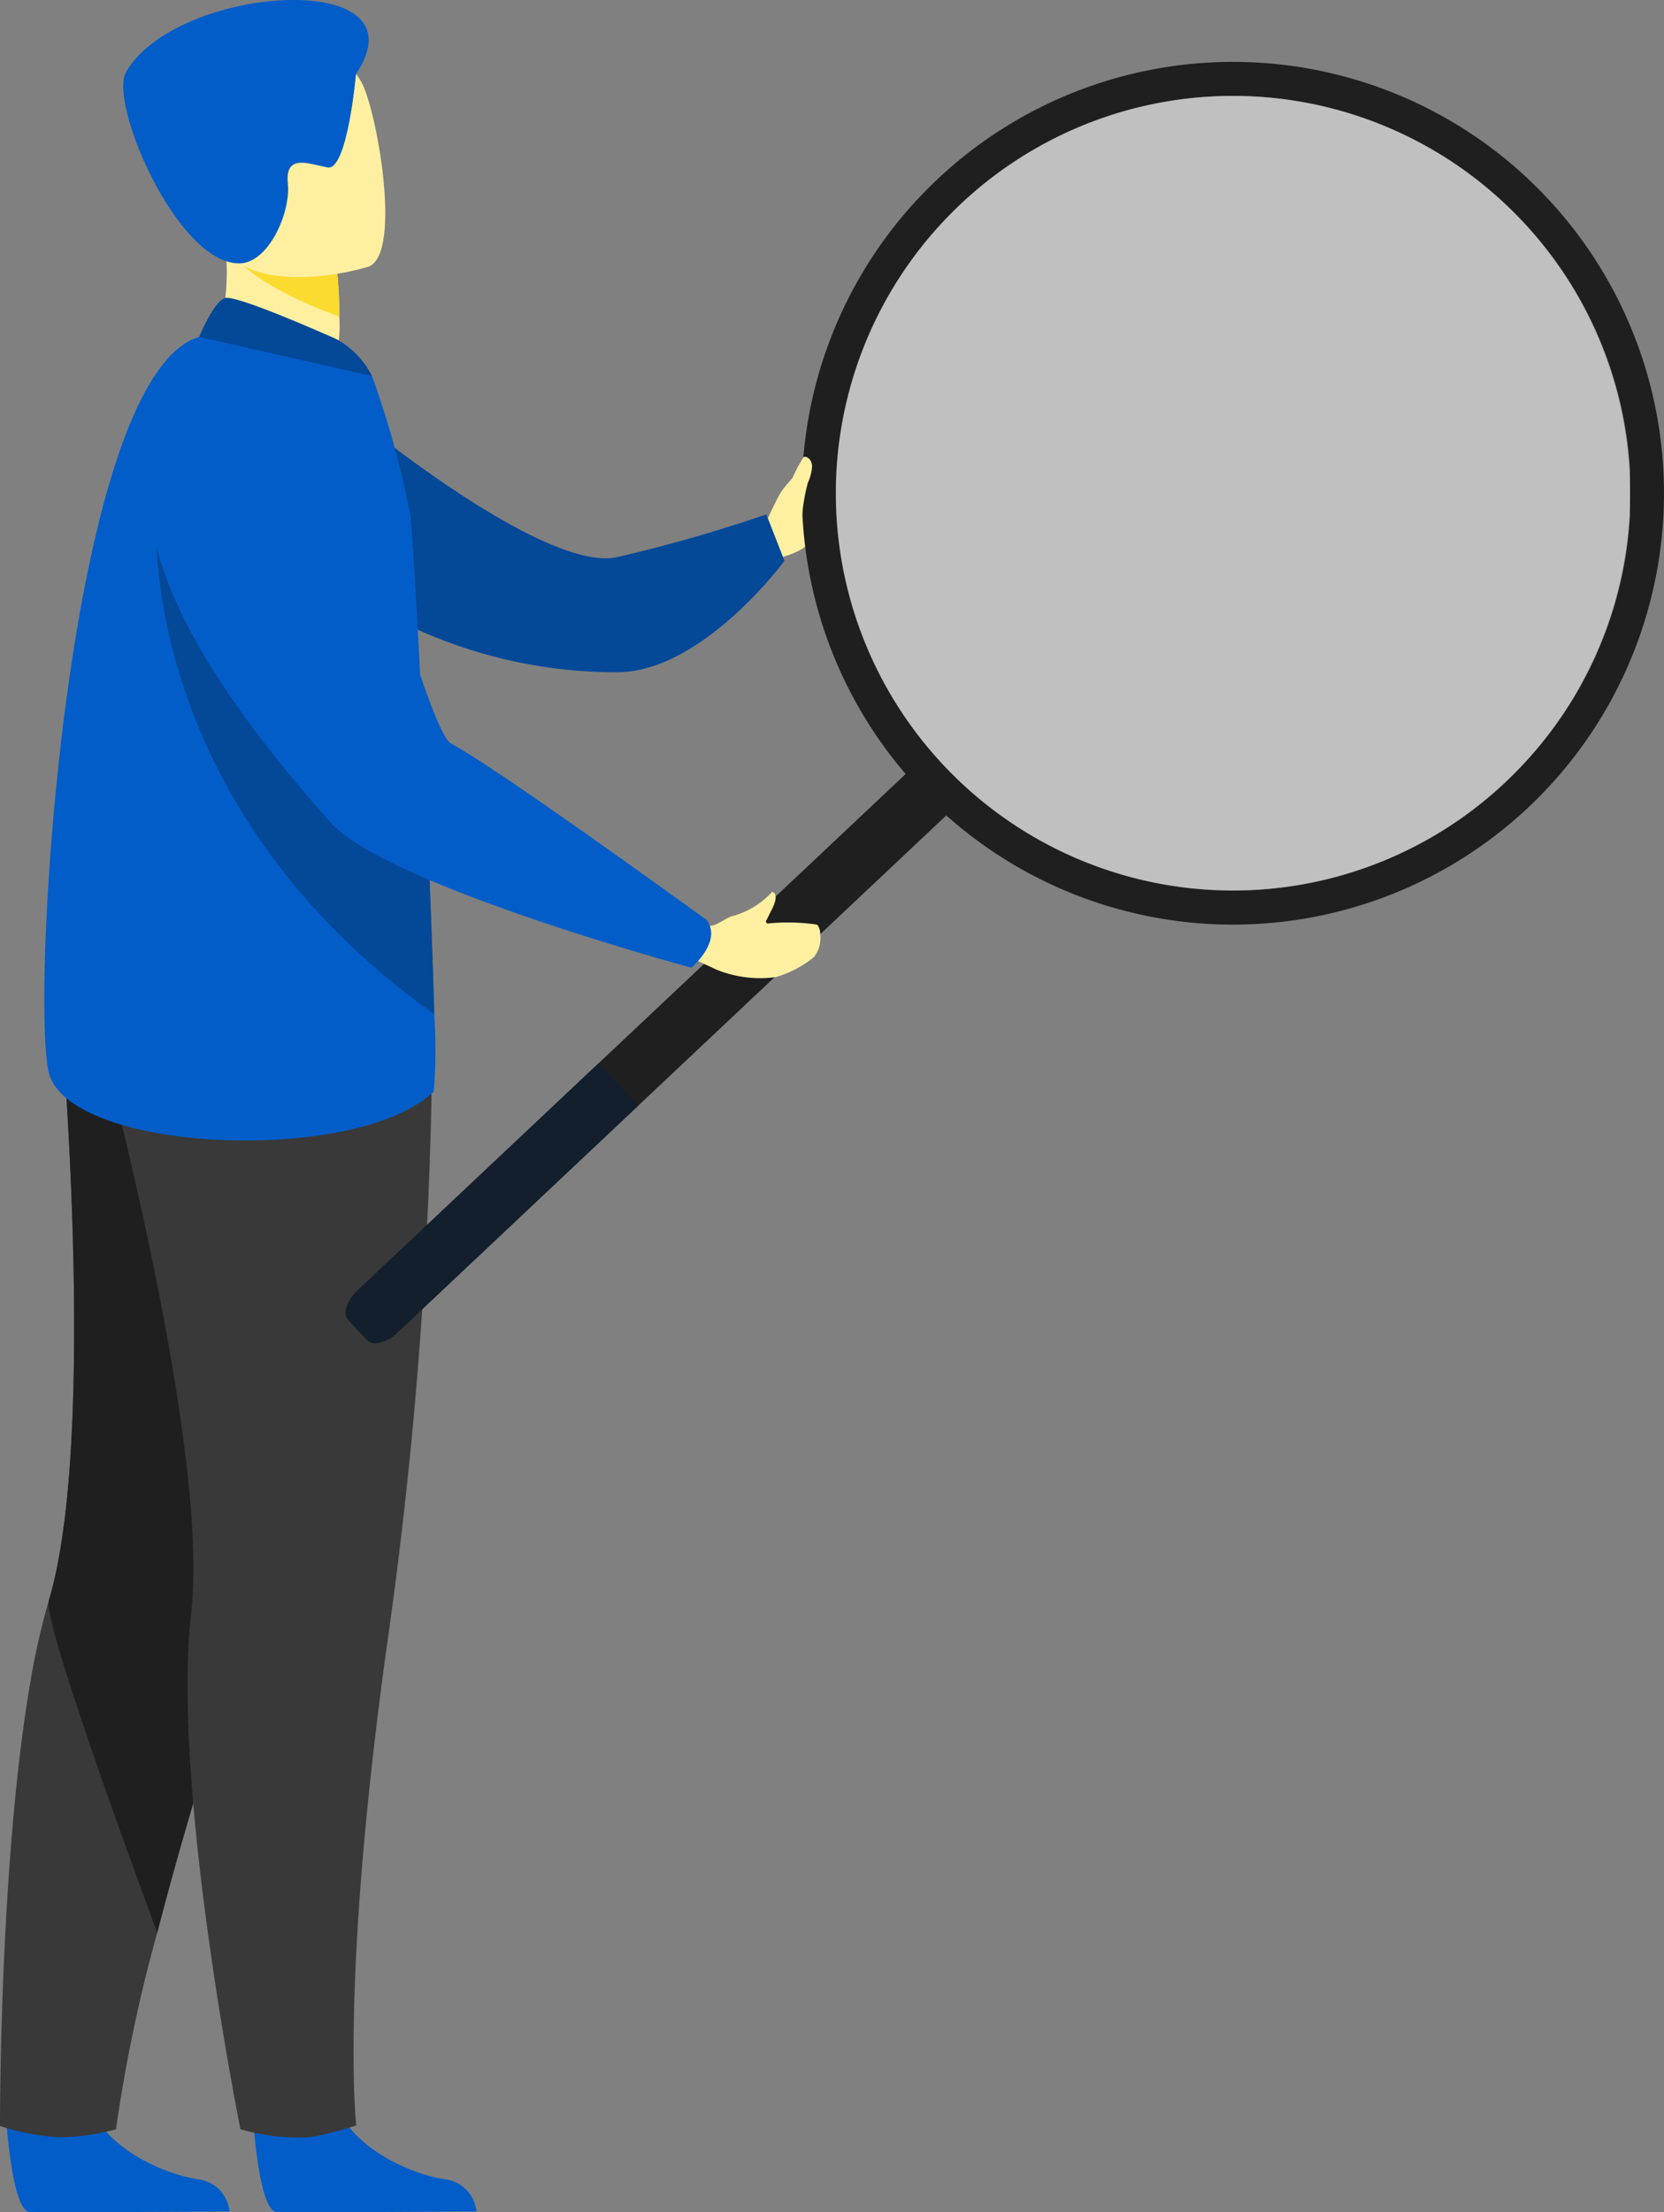
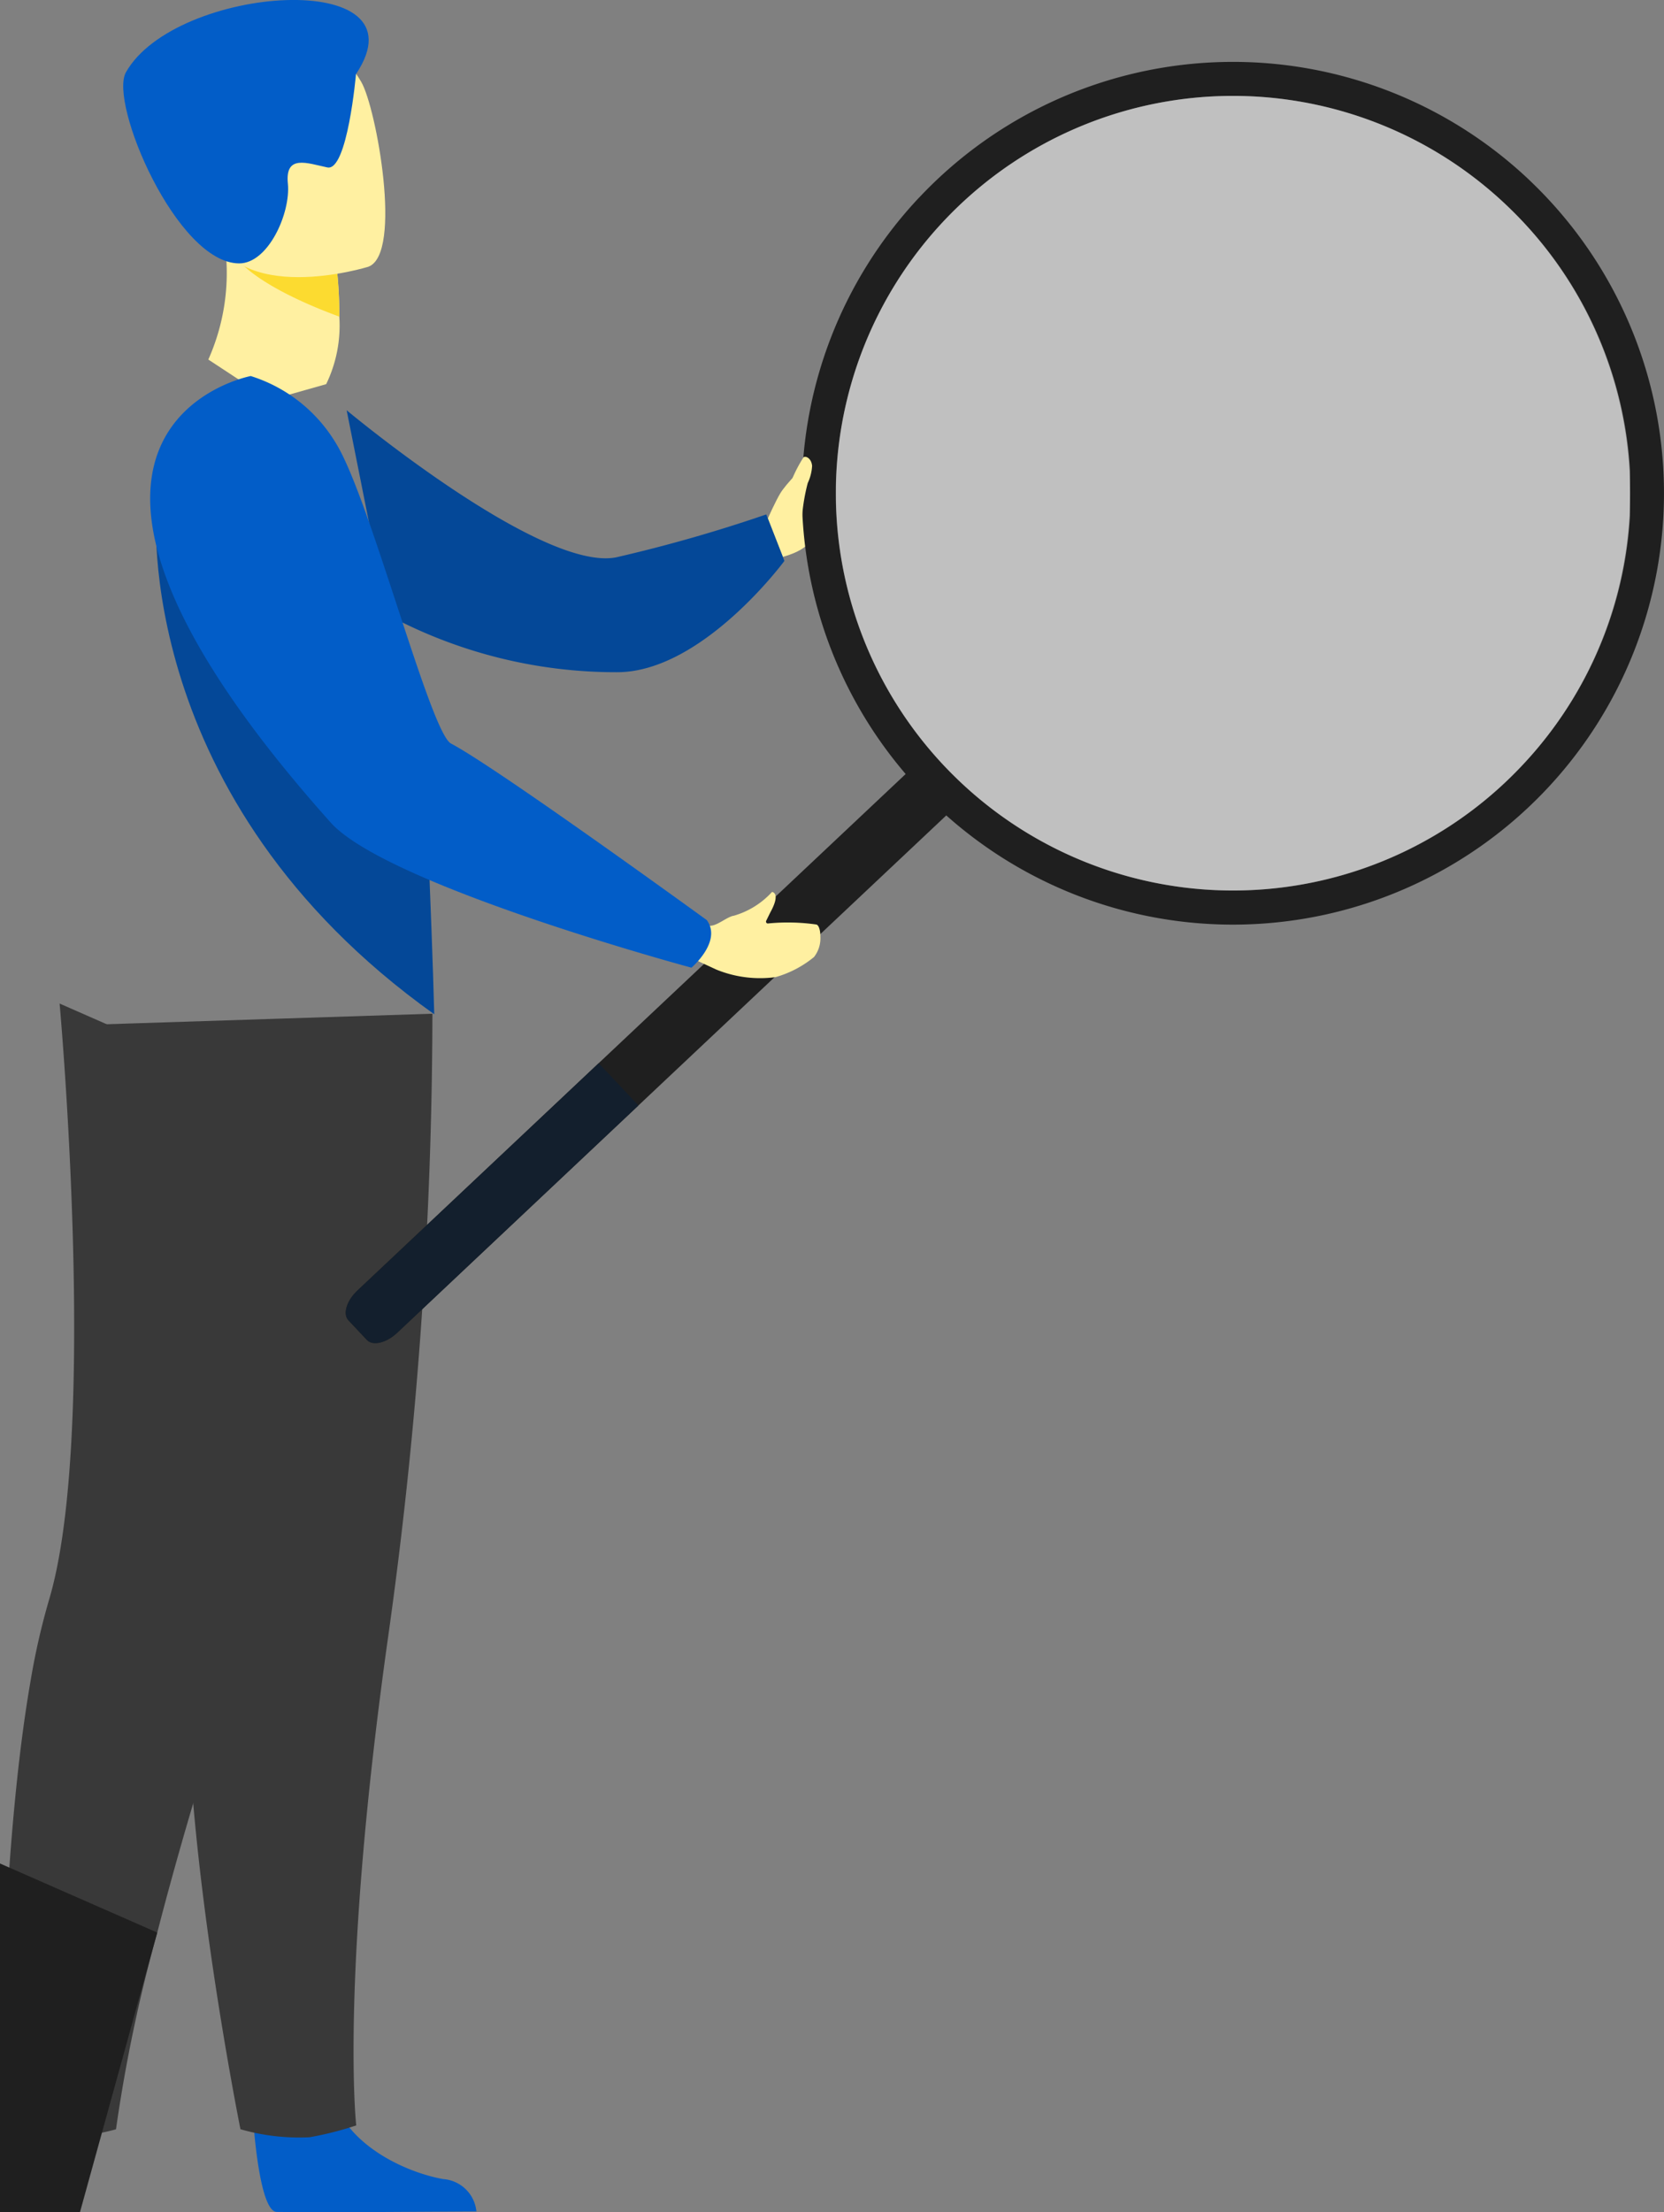
<svg xmlns="http://www.w3.org/2000/svg" id="lp-boy-4" width="98.627" height="131.021" viewBox="0 0 98.627 131.021">
  <rect x="0" y="0" width="98.627" height="131.021" fill="#808080" stroke="none" />
  <defs>
    <clipPath id="clip-path">
      <rect id="長方形_729" data-name="長方形 729" width="98.627" height="131.021" fill="none" />
    </clipPath>
    <clipPath id="clip-path-3">
      <rect id="長方形_727" data-name="長方形 727" width="47.061" height="47.061" fill="none" />
    </clipPath>
  </defs>
  <g id="グループ_1097" data-name="グループ 1097" clip-path="url(#clip-path)">
    <g id="グループ_1096" data-name="グループ 1096">
      <g id="グループ_1095" data-name="グループ 1095" clip-path="url(#clip-path)">
        <path id="パス_1672" data-name="パス 1672" d="M79.612,47.159s.451-1.015.744-1.5,1.541-1.889,1.754-1.57,1.063,2.465.611,3.066.029,1.646-2.217,2.279Z" transform="translate(-34.101 -16.451)" fill="#fff0a1" />
        <path id="パス_1673" data-name="パス 1673" d="M83.213,38.784s11.5,9.6,15.984,8.71a88.427,88.427,0,0,0,8.887-2.54l1.076,2.753S104.334,54.253,99.3,54.3a28.658,28.658,0,0,1-13.674-3.405Z" transform="translate(-62.667 -14.485)" fill="#044898" />
-         <path id="パス_1674" data-name="パス 1674" d="M135.7,199.359s.334,5.385,1.376,5.462c.138.011,5.284.011,5.284.011l6.569-.038a2.132,2.132,0,0,0-1.964-1.917c-1.92-.335-5.134-1.684-6.3-4.222-1.223-2.67-4.968.7-4.968.7" transform="translate(-135.325 -73.81)" fill="#025dc8" />
        <path id="パス_1675" data-name="パス 1675" d="M121.853,161.357a13.7,13.7,0,0,0,3.556.668,13.058,13.058,0,0,0,3.319-.474,90.863,90.863,0,0,1,2.445-11.646c1.085-4.2,2.634-9.6,4.837-16.305,6.093-18.539,7.945-29.385,8.115-30.412.009-.054.013-.081.013-.081l-.02-.009-18.732-8.224s2.315,25.551-.638,35.359a41.214,41.214,0,0,0-1.072,4.7c-1.866,10.653-1.823,26.426-1.823,26.426" transform="translate(-121.853 -35.434)" fill="#393939" />
-         <path id="パス_1676" data-name="パス 1676" d="M128.317,149.9c1.085-4.2,2.634-9.6,4.837-16.3,6.093-18.54,7.945-29.386,8.115-30.412,0-.031,0-.06-.007-.09l-18.732-8.224s2.316,25.551-.638,35.359c-.413,1.37,6.426,19.672,6.426,19.672" transform="translate(-118.997 -35.434)" fill="#1f1f1f" />
+         <path id="パス_1676" data-name="パス 1676" d="M128.317,149.9l-18.732-8.224s2.316,25.551-.638,35.359c-.413,1.37,6.426,19.672,6.426,19.672" transform="translate(-118.997 -35.434)" fill="#1f1f1f" />
        <path id="パス_1677" data-name="パス 1677" d="M112.352,199.359s.334,5.385,1.376,5.462c.138.011,5.284.011,5.284.011l6.568-.038a2.131,2.131,0,0,0-1.963-1.917c-1.92-.335-5.134-1.684-6.3-4.222-1.224-2.67-4.968.7-4.968.7" transform="translate(-97.343 -73.81)" fill="#025dc8" />
        <path id="パス_1678" data-name="パス 1678" d="M136.423,95.834a266.728,266.728,0,0,1-2.621,36.887c-2.865,20.33-1.894,28.959-1.894,28.959a19.484,19.484,0,0,1-2.762.7,12.54,12.54,0,0,1-4.1-.474s-4.1-20.337-2.925-30.513-5.615-34.916-5.615-34.916Z" transform="translate(-110.794 -35.792)" fill="#393939" />
        <path id="パス_1679" data-name="パス 1679" d="M125.319,29.11l3.656,2.4,3.331-.942a7.954,7.954,0,0,0,.779-3.993,24.749,24.749,0,0,0-.13-2.659l-4.933-2.177-1.841-.811c.005.029.143,1.511.163,1.728a12.6,12.6,0,0,1-1.024,6.457" transform="translate(-112.973 -7.815)" fill="#fff0a1" />
-         <path id="パス_1680" data-name="パス 1680" d="M139.346,76.511c-4.551,4.394-21.775,3.655-22.837-1.187s1.158-41.213,8.932-43.5c1.613-.474,10.238,2.314,10.238,2.314a54.712,54.712,0,0,1,2.241,8.048c.172.878.675,10.172,1.051,18.868.175,4.067.324,8,.4,10.886a31.392,31.392,0,0,1-.025,4.57" transform="translate(-113.633 -11.866)" fill="#025dc8" />
        <path id="パス_1681" data-name="パス 1681" d="M125.459,23.2c1,1.692,4.512,3.173,6.373,3.852A24.839,24.839,0,0,0,131.7,24.4l-4.933-2.178c-1.09-.014-1.755.229-1.309.985" transform="translate(-111.719 -8.298)" fill="#fcdb30" />
        <path id="パス_1682" data-name="パス 1682" d="M132.057,17.416s-7.949,2.48-9.417-2.494-3.482-8,1.531-9.8,6.563-.188,7.457,1.353,2.458,10.165.429,10.938" transform="translate(-110.214 -1.619)" fill="#fff0a1" />
        <path id="パス_1683" data-name="パス 1683" d="M136.35,4.38s-.507,5.788-1.7,5.537-2.514-.789-2.339.956-1.164,4.735-2.89,4.728c-3.7-.015-7.724-9.514-6.71-11.315,2.923-5.2,17.869-6.246,13.643.094" transform="translate(-115.249 0)" fill="#025dc8" />
-         <path id="パス_1684" data-name="パス 1684" d="M130.358,30.6c-.1-.043-5.917-2.651-6.6-2.427s-1.527,2.3-1.527,2.3l10.239,2.315a5.084,5.084,0,0,0-2.114-2.189" transform="translate(-110.425 -10.518)" fill="#044898" />
        <path id="パス_1685" data-name="パス 1685" d="M102.367,75.162,69.772,105.85c-.639.6-1.445.794-1.791.426l-1.1-1.168c-.346-.367-.106-1.16.533-1.761l32.6-30.689c.639-.6,1.444-.793,1.791-.426l1.1,1.168c.346.368.106,1.16-.533,1.762" transform="translate(-46.234 -26.908)" fill="#1f1f1f" />
        <path id="パス_1686" data-name="パス 1686" d="M114.375,103.015l-14.3,13.467c-.638.6-1.445.793-1.79.425l-1.1-1.168c-.346-.367-.106-1.16.533-1.761l14.3-13.467Z" transform="translate(-76.533 -37.539)" fill="#131f2d" />
        <path id="パス_1687" data-name="パス 1687" d="M6.942,13.891a25.544,25.544,0,0,1,36.109-1.1q.2.191.4.387a25.549,25.549,0,1,1-36.511.712M9.423,48.536A23.533,23.533,0,1,0,8.41,15.274,23.5,23.5,0,0,0,9.423,48.536" transform="translate(47.533 -2.185)" fill="#1f1f1f" />
        <g id="グループ_1094" data-name="グループ 1094" transform="translate(49.549 5.682)" opacity="0.5">
          <g id="グループ_1093" data-name="グループ 1093">
            <g id="グループ_1092" data-name="グループ 1092" clip-path="url(#clip-path-3)">
              <path id="パス_1688" data-name="パス 1688" d="M43.889,48.723a23.532,23.532,0,1,1-1.014-33.261,23.439,23.439,0,0,1,1.014,33.261" transform="translate(-3.22 -9.07)" fill="#fff" />
            </g>
          </g>
        </g>
        <path id="パス_1689" data-name="パス 1689" d="M132.836,78.078C114.877,65.281,116.37,48.2,116.37,48.2c6.564,3.7,13.078,11.888,16.066,18.99.175,4.067.324,8,.4,10.886" transform="translate(-107.098 -18.003)" fill="#044898" />
        <path id="パス_1690" data-name="パス 1690" d="M81.962,85.74a4.9,4.9,0,0,0,2.294-1.417s.54.037-.088,1.189c-.053.1-.169.344-.257.519a.111.111,0,0,0,.094.16,11.958,11.958,0,0,1,2.874.06c.194.041.251.506.243.7a1.8,1.8,0,0,1-.378,1.227,6.29,6.29,0,0,1-2.269,1.188,6.856,6.856,0,0,1-3.512-.442l-1.15-.532.356-2.137.289.061c.459.1,1.027-.464,1.5-.581" transform="translate(-38.498 -31.493)" fill="#fff0a1" />
        <path id="パス_1691" data-name="パス 1691" d="M96.1,35.553s-16.137,3.072,4.748,26.441c3.341,3.738,21.387,8.6,21.387,8.6s1.83-1.557.908-2.818c0,0-12.426-9.023-15.16-10.458-1.23-.645-4.773-14.4-6.778-17.715a9.04,9.04,0,0,0-5.1-4.055" transform="translate(-81.251 -13.278)" fill="#025dc8" />
        <path id="パス_1692" data-name="パス 1692" d="M80.59,47.121a8.2,8.2,0,0,0,.631-1.541,8.513,8.513,0,0,1,1.042-2.358c.11-.109.471.033.513.5a2.727,2.727,0,0,1-.259,1.021,11.469,11.469,0,0,0-.341,2.029c-.25.813-1.586.346-1.586.346" transform="translate(-34.642 -16.13)" fill="#fff0a1" />
      </g>
    </g>
  </g>
</svg>